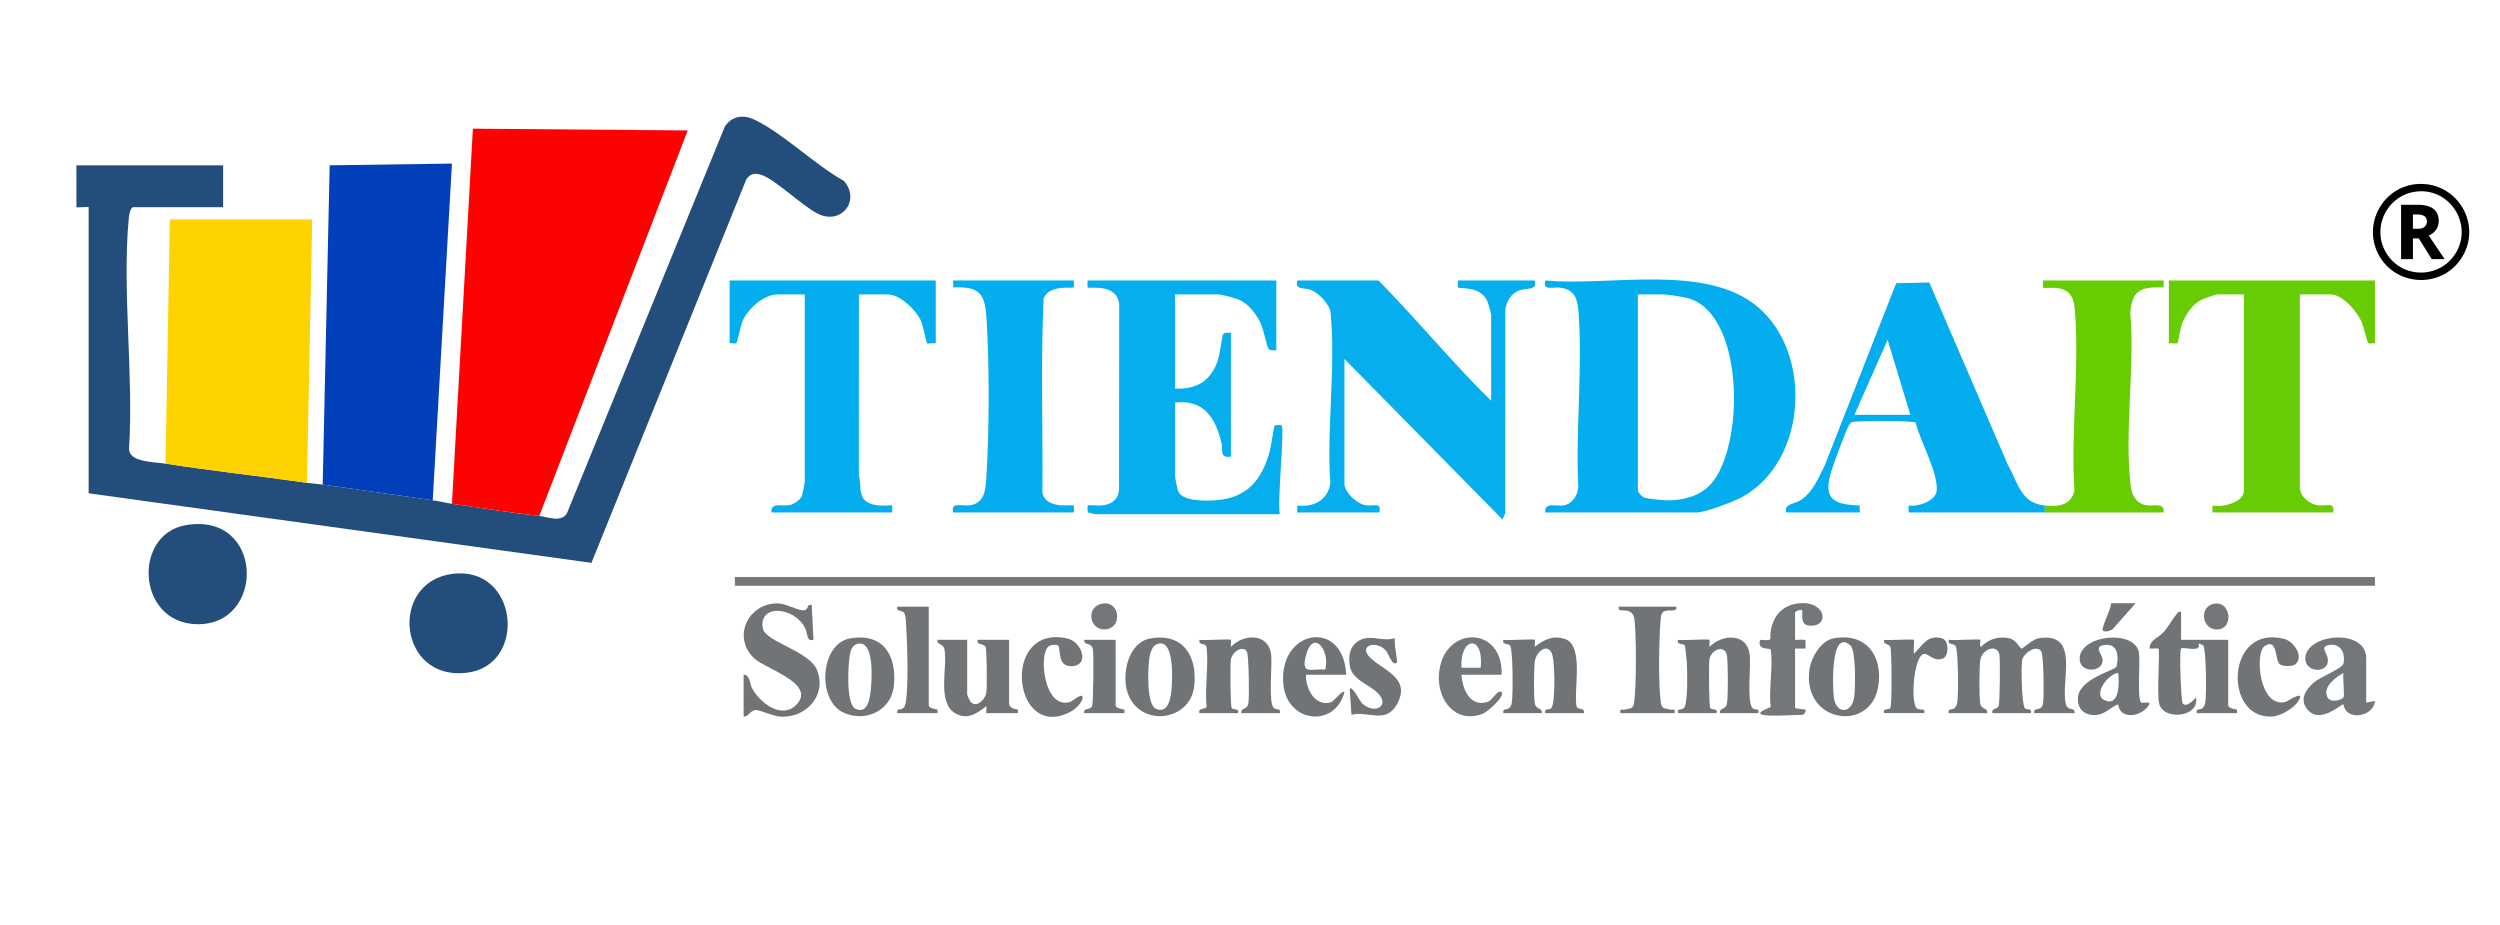
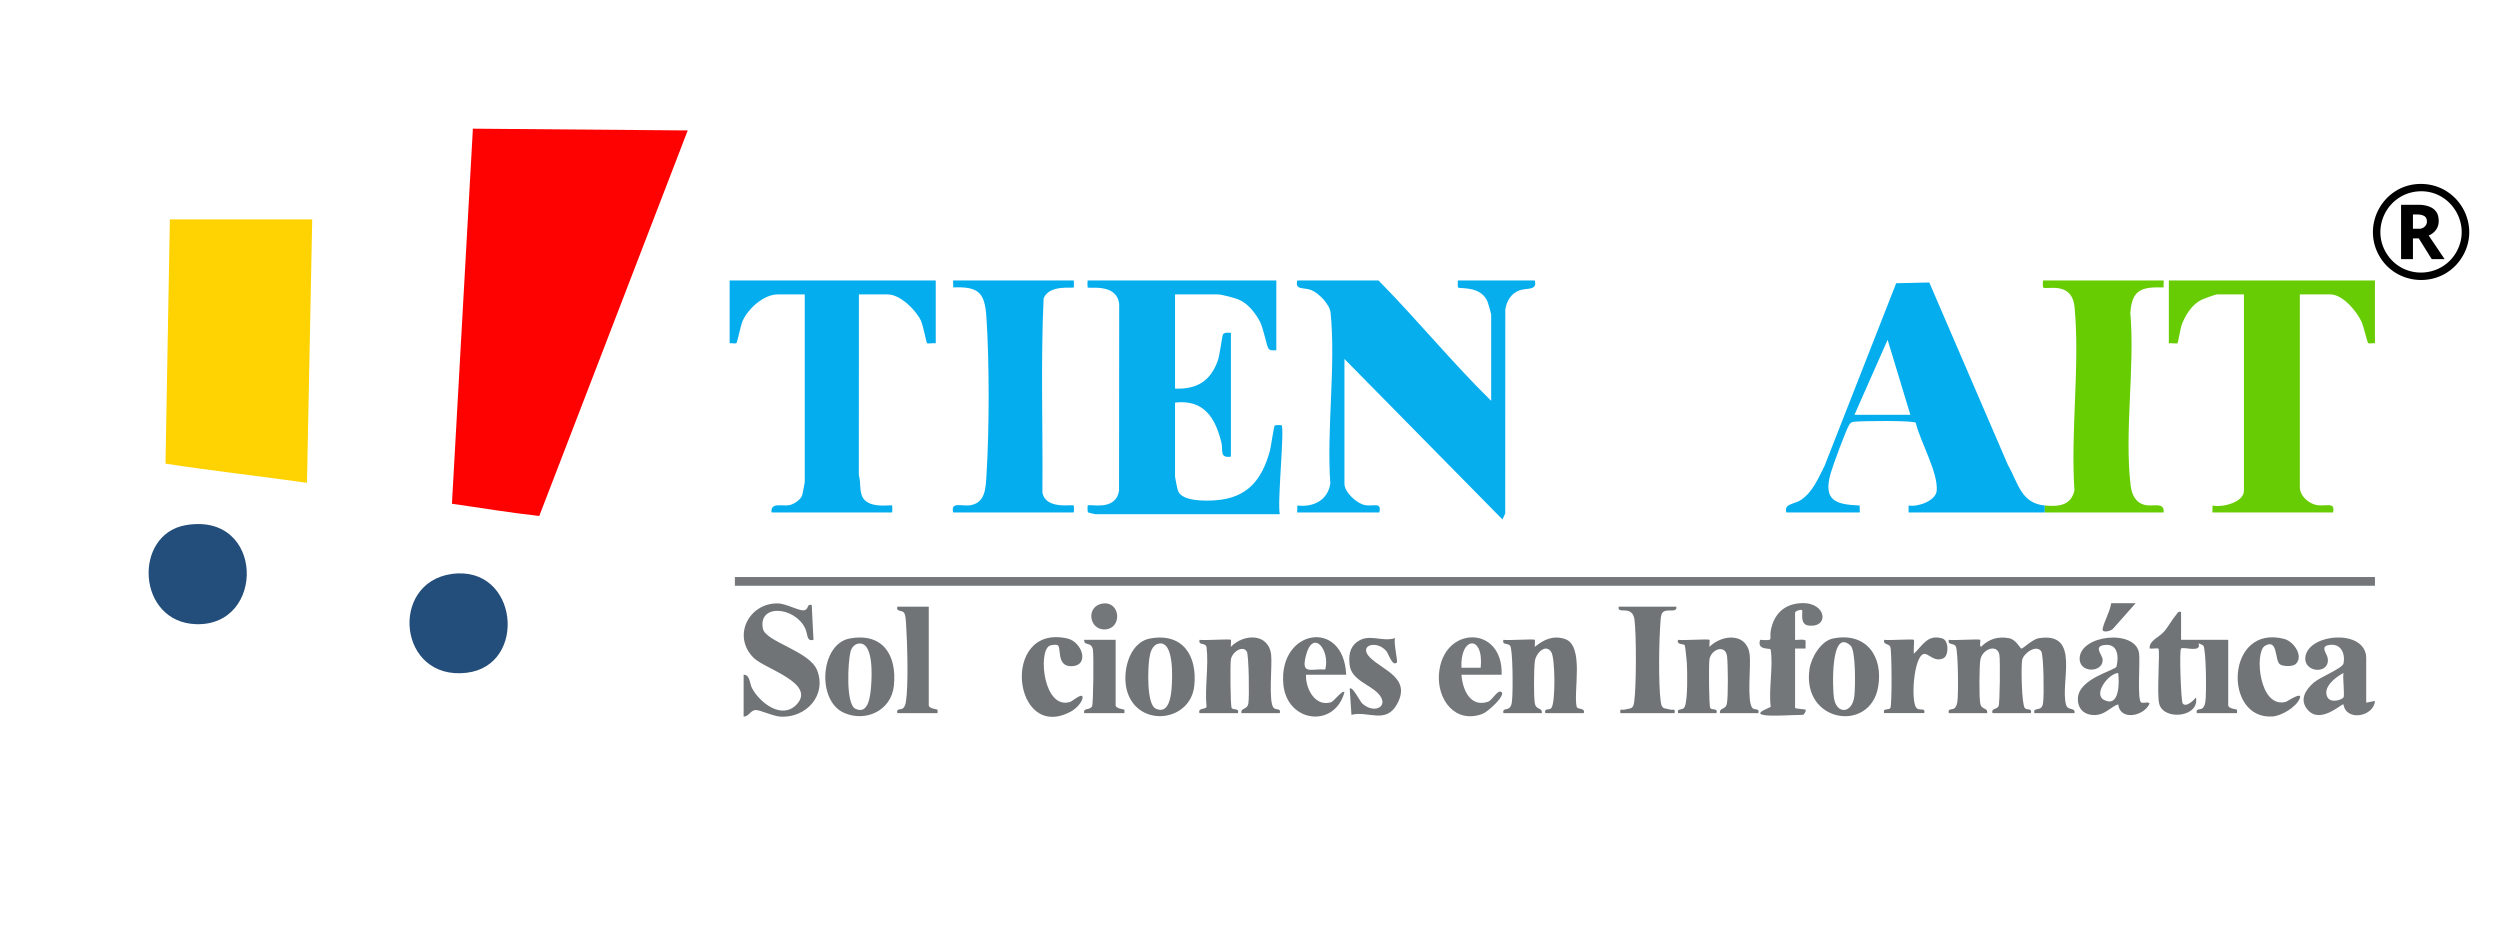
<svg xmlns="http://www.w3.org/2000/svg" viewBox="0 0 1906.667 705.333" height="705.333" width="1906.667" xml:space="preserve" id="svg2" version="1.1">
  <defs id="defs6">
    <clipPath id="clipPath18" clipPathUnits="userSpaceOnUse">
      <path id="path16" d="M 0,529 H 1430 V 0 H 0 Z" />
    </clipPath>
  </defs>
  <g transform="matrix(1.333,0,0,-1.333,0,705.333)" id="g10">
    <g id="g12">
      <g clip-path="url(#clipPath18)" id="g14">
        <g transform="translate(308.54,233.923)" id="g20">
-           <path id="path22" style="fill:#234d7a;fill-opacity:1;fill-rule:nonzero;stroke:none" d="m 0,0 c 5.384,-0.584 12.503,-3.981 15.859,1.628 l 90.319,221.198 c 4.221,6.243 10.756,6.956 17.259,3.77 16.667,-8.168 34.274,-25.654 50.939,-34.96 9.611,-11.237 -1.565,-25.251 -14.824,-18.798 -8.844,4.305 -24.68,19.921 -32.594,22.335 -3.806,1.16 -6.24,0.712 -8.495,-2.582 L 29.865,-26.824 -257.82,12.975 v 163.691 c 0,0.349 -6.995,-0.349 -6.995,0 v 23.955 h 83.941 v -23.955 h -51.464 c -1.608,0 -2.412,-4.99 -2.545,-6.441 -3.834,-41.7 2.866,-89.373 0.169,-131.697 -0.083,-7.873 14.229,-7.548 20.864,-8.585 26.864,-4.196 54.024,-7.119 80.943,-10.979 3.108,-0.446 6.148,-0.59 8.994,-0.998 20.97,-3.009 41.958,-6.024 62.956,-8.983 C -57.37,8.478 -53.65,7.504 -49.965,6.987 -33.301,4.65 -16.76,1.818 0,0" />
-         </g>
+           </g>
        <g transform="translate(258.575,240.91)" id="g24">
          <path id="path26" style="fill:#fe0101;fill-opacity:1;fill-rule:nonzero;stroke:none" d="M 0,0 11.986,214.599 134.902,213.591 49.965,-6.987 C 33.205,-5.169 16.664,-2.337 0,0" />
        </g>
        <g transform="translate(184.627,251.889)" id="g28">
-           <path id="path30" style="fill:#023fba;fill-opacity:1;fill-rule:nonzero;stroke:none" d="M 0,0 3.992,182.66 73.953,183.658 62.956,-8.983 C 41.958,-6.024 20.971,-3.009 0,0" />
-         </g>
+           </g>
        <g transform="translate(94.69,263.866)" id="g32">
          <path id="path34" style="fill:#fed301;fill-opacity:1;fill-rule:nonzero;stroke:none" d="M 0,0 2.498,139.736 H 83.941 L 80.943,-10.979 C 54.025,-7.119 26.865,-4.196 0,0" />
        </g>
        <g transform="translate(937.101,360.683)" id="g36">
-           <path id="path38" style="fill:#03adee;fill-opacity:1;fill-rule:nonzero;stroke:none" d="m 0,0 v -112.288 c 0,-1.079 2.605,-3.63 3.932,-4.058 1.673,-0.538 10.353,-1.45 12.527,-1.485 8.951,-0.142 18.81,2.301 25.034,9.015 C 61.076,-87.694 61.287,-12.04 29.195,-2.28 26.454,-1.446 17.121,0 14.49,0 Z m -52.963,-124.764 c -0.767,6.147 6.27,3.407 10.437,4.048 4.971,0.764 8.161,5.826 8.434,10.54 -1.594,32.47 2.515,67.578 0.159,99.739 -0.523,7.143 -1.687,12.728 -9.768,14.198 -5.064,0.921 -10.752,-2.207 -9.267,4.219 36.429,-3.529 92.19,10.163 121.932,-15.453 31.224,-26.893 27.801,-88.003 -9.337,-108.476 -4.888,-2.695 -21.137,-8.815 -26.15,-8.815 z" />
-         </g>
+           </g>
        <g transform="translate(853.159,299.798)" id="g40">
          <path id="path42" style="fill:#06aeee;fill-opacity:1;fill-rule:nonzero;stroke:none" d="m 0,0 v 49.407 c 0,0.404 -1.614,6.155 -1.958,7.036 -3.767,9.651 -16.013,7.423 -17.033,8.441 -0.142,0.141 -0.195,3.986 0.004,3.986 h 43.97 C 26.499,62.862 20.428,64.771 16.165,63.204 11.339,61.431 8.949,57.175 8.083,52.313 L 8.043,-64.427 6.466,-67.866 -83.941,23.955 V -47.41 c 0,-4.895 6.941,-11.282 11.716,-12.251 4.9,-0.995 9.603,2.201 8.27,-4.218 h -46.967 c -0.2,0 0.132,3.276 -0.005,3.988 9.181,-1.07 17.429,2.932 18.903,12.569 -2.184,31.238 3.2,67.099 0.149,97.787 -0.458,4.607 -6.666,11.175 -11.064,12.903 -4.429,1.74 -9.385,-0.258 -7.983,5.502 h 46.467 C -42.38,46.477 -22.408,21.998 0,0" />
        </g>
        <g transform="translate(730.245,368.668)" id="g44">
          <path id="path46" style="fill:#06aeee;fill-opacity:1;fill-rule:nonzero;stroke:none" d="m 0,0 v -39.925 c -1.502,0.045 -3.411,-0.498 -4.518,0.978 -0.946,1.263 -2.902,11.555 -4.763,15.204 -2.518,4.939 -7,10.615 -12.183,12.785 -2.347,0.983 -9.85,2.973 -12.013,2.973 h -24.482 v -53.898 c 12.413,-0.478 20.27,4.245 24.461,15.991 1.101,3.085 2.529,14.378 2.956,15.013 0.9,1.338 3.133,0.916 4.56,0.936 v -70.866 c -6.736,-0.945 -4.369,3.673 -5.439,8.041 -3.491,14.238 -10.04,24.777 -26.538,22.9 v -42.42 c 0,-0.579 1.419,-7.444 1.745,-8.237 2.477,-6.016 16.138,-5.662 21.722,-5.222 18.041,1.419 26.171,11.665 30.777,28.149 0.691,2.475 2.253,14.163 2.832,14.632 0.351,0.285 3.735,0.26 3.877,0.128 1.856,-1.745 -2.587,-44.739 -0.995,-50.909 h -105.427 c -0.227,0 -4.252,0.916 -4.409,1.08 -0.193,0.203 -0.227,3.764 -0.092,3.906 1.092,1.156 16.064,-3.621 17.928,8.552 l 0.087,106.757 c -1.421,12.049 -17.17,8.579 -18.015,9.464 -0.138,0.144 -0.195,3.988 0.004,3.988 z" />
        </g>
        <g transform="translate(1092.992,291.813)" id="g48">
          <path id="path50" style="fill:#03adee;fill-opacity:1;fill-rule:nonzero;stroke:none" d="M 0,0 -13.002,42.918 -31.978,0 Z m 76.946,-55.894 c -25.968,-0.044 -51.981,0.028 -77.95,0.004 l -10e-4,3.984 c 5.212,-0.943 15.608,2.622 16.086,8.478 0.861,10.561 -9.511,28.222 -11.97,38.846 -0.981,1.433 -30.812,1.086 -34.644,0.645 -1.741,-0.2 -2.238,-0.075 -3.358,-1.637 -1.696,-2.368 -9.714,-24.241 -10.787,-28.153 -4.195,-15.293 2.766,-17.625 16.702,-18.183 -0.134,-0.709 0.196,-3.984 -0.004,-3.984 h -41.97 c -1.435,5.203 4.319,4.515 8.326,7.153 6.745,4.439 9.982,12.545 13.516,19.439 l 41,104.569 18.941,0.426 44.951,-104.315 c 5.836,-10.188 7.459,-22.053 21.162,-23.28 z" />
        </g>
        <g transform="translate(1358.806,368.668)" id="g52">
          <path id="path54" style="fill:#68cc04;fill-opacity:1;fill-rule:nonzero;stroke:none" d="m 0,0 v -35.932 c -1.082,0.187 -3.276,-0.384 -3.884,0.118 -0.478,0.394 -2.68,9.667 -3.63,11.84 -2.655,6.078 -10.828,15.989 -17.968,15.989 H -42.97 v -110.291 c 0,-4.947 4.986,-9.387 9.725,-10.249 5.067,-0.922 10.757,2.208 9.262,-4.224 h -68.952 c -0.2,0 0.132,3.276 -0.004,3.988 5.39,-1.285 17.991,1.73 17.991,8.488 V -7.985 h -15.489 c -0.763,0 -7.631,-2.503 -8.87,-3.117 -5.284,-2.618 -9.008,-8.479 -11.102,-13.865 -0.97,-2.493 -2.147,-10.534 -2.556,-10.918 -0.461,-0.434 -3.778,0.17 -4.953,-0.047 l 0,35.932 z" />
        </g>
        <g transform="translate(535.381,368.668)" id="g56">
          <path id="path58" style="fill:#03adee;fill-opacity:1;fill-rule:nonzero;stroke:none" d="m 0,0 v -35.932 c -1.171,0.216 -4.507,-0.382 -4.955,0.044 -0.487,0.461 -2.235,10.175 -3.542,12.928 -2.914,6.136 -11.882,14.975 -18.984,14.975 h -16.488 l -0.042,-103.346 c 1.378,-4.405 -0.037,-10.463 3.014,-13.957 4.61,-5.279 15.438,-2.863 16.019,-3.473 0.137,-0.145 0.195,-3.988 -0.005,-3.988 h -68.951 c -0.763,6.055 6.029,3.384 10.265,4.22 2.602,0.513 6.455,3.097 7.28,5.703 0.22,0.694 1.441,7.16 1.441,7.544 V -7.985 h -15.489 c -7.979,0 -16.765,-8.04 -19.982,-14.976 -1.176,-2.537 -3.094,-12.434 -3.612,-12.857 -0.607,-0.496 -2.805,0.073 -3.887,-0.114 l 0,35.932 z" />
        </g>
        <path id="path60" style="fill:#73777a;fill-opacity:1;fill-rule:nonzero;stroke:none" d="M 1358.806,193.998 H 420.462 v 4.991 h 938.344 z" />
        <g transform="translate(614.326,368.668)" id="g62">
          <path id="path64" style="fill:#03adee;fill-opacity:1;fill-rule:nonzero;stroke:none" d="m 0,0 c 0.139,-0.144 0.142,-3.844 0.004,-3.988 -0.667,-0.699 -13.974,1.841 -17.234,-6.251 -1.712,-36.804 -0.35,-74.018 -0.695,-110.97 1.622,-10.113 17.194,-6.779 17.929,-7.552 0.138,-0.145 0.196,-3.988 -0.004,-3.988 h -68.952 c -1.623,6.623 5.098,3.18 10.264,4.221 8.326,1.678 8.331,10.208 8.771,17.19 1.628,25.842 1.683,64.11 -0.006,89.92 -0.92,14.058 -3.986,18.087 -19.033,17.43 C -68.82,-3.276 -69.151,0 -68.952,0 Z" />
        </g>
        <g transform="translate(1169.938,239.912)" id="g66">
          <path id="path68" style="fill:#67cc02;fill-opacity:1;fill-rule:nonzero;stroke:none" d="m 0,0 c 7.786,-0.697 14.805,-0.183 16.939,8.536 -2.272,33.661 3.193,71.642 0.087,104.788 -1.462,15.61 -16.445,9.785 -18.03,11.445 -0.137,0.144 -0.195,3.988 0.005,3.988 h 68.952 c 0.199,0 -0.133,-3.277 0.004,-3.988 C 55.309,125.147 49.882,123.545 48.923,110.335 51.594,79.087 45.448,42.157 49.077,11.589 49.715,6.214 51.876,1.374 57.687,0.227 61.915,-0.607 68.722,2.059 67.948,-3.987 45.314,-4.025 22.635,-3.955 0,-3.992 Z" />
        </g>
        <g transform="translate(106.42,228.695)" id="g70">
          <path id="path72" style="fill:#234d7a;fill-opacity:1;fill-rule:nonzero;stroke:none" d="M 0,0 C 44.93,7.583 45.747,-57.913 5.814,-56.684 -28.219,-55.637 -30.51,-5.149 0,0" />
        </g>
        <g transform="translate(258.332,200.722)" id="g74">
          <path id="path76" style="fill:#234d7a;fill-opacity:1;fill-rule:nonzero;stroke:none" d="M 0,0 C 38.2,5.443 43.929,-52.33 8.628,-56.516 -30.53,-61.16 -35.816,-5.104 0,0" />
        </g>
        <g transform="translate(1132.964,163.057)" id="g78">
          <path id="path80" style="fill:#707477;fill-opacity:1;fill-rule:nonzero;stroke:none" d="m 0,0 c 0.404,-0.425 -0.724,-3.533 0.495,-3.987 4.396,4.458 9.694,6.088 15.945,4.932 4.071,-0.753 6.344,-5.752 7.065,-5.938 0.938,-0.243 6.235,5.32 10.033,5.924 24.418,3.883 11.904,-25.901 15.619,-38.166 1.069,-3.528 5.348,-1.199 4.805,-4.686 H 30.978 c -0.792,3.127 2.623,1.5 4.097,3.387 0.812,1.04 0.781,1.869 0.945,3.056 0.524,3.797 0.338,26.807 -1.122,28.907 -2.897,4.168 -10.194,-1.263 -10.892,-4.93 -0.689,-3.622 -0.314,-25.051 1.469,-27.457 1.189,-1.604 4.291,0.234 3.505,-2.963 H 6.995 c -0.745,2.967 2.541,1.94 3.511,3.97 0.77,1.611 0.996,26.642 0.458,29.439 -1.242,6.453 -9.926,3.24 -10.905,-3.025 -0.606,-3.877 -0.729,-21.218 -0.039,-24.87 0.739,-3.906 4.349,-2.128 3.977,-5.514 h -21.984 c -0.708,3.067 2.008,1.491 3.494,2.968 0.861,0.856 1.243,2.391 1.433,3.589 0.637,4.005 0.497,29.022 -0.92,31.628 -1.17,2.149 -4.843,0.47 -4.007,3.736 C -15.51,-0.487 -0.619,0.651 0,0" />
        </g>
        <g transform="translate(1247.883,179.027)" id="g82">
          <path id="path84" style="fill:#707477;fill-opacity:1;fill-rule:nonzero;stroke:none" d="m 0,0 v -15.97 h 26.981 v -37.429 c 0,-1.958 4.794,-2.3 4.997,-2.508 0.069,-0.071 0.099,-1.984 0,-1.984 H 8.994 c -0.707,3.067 2.009,1.491 3.494,2.968 0.861,0.857 1.243,2.391 1.434,3.589 0.639,4.022 0.505,29.916 -1.211,32.083 -0.327,0.413 -1.996,0.933 -2.71,1.293 1.947,-5.784 -8.723,-1.714 -10.006,-2.997 -1.11,-1.11 -0.015,-30.091 0.901,-31.366 1.885,-2.624 6.434,1.79 7.603,3.408 2.324,-11.196 -18.008,-13.493 -20.918,-3.958 -1.677,5.496 0.571,30.794 -0.566,31.916 -0.303,0.298 -3.894,-0.216 -4.998,0 -0.255,4.669 5.085,6.216 8.018,9.449 2.73,3.009 4.674,6.98 7.132,9.844 C -1.938,-0.618 -1.868,0.418 0,0" />
        </g>
        <g transform="translate(425.458,143.095)" id="g86">
          <path id="path88" style="fill:#707477;fill-opacity:1;fill-rule:nonzero;stroke:none" d="M 0,0 C 3.701,0.05 3.419,-5.07 4.803,-7.68 9.264,-16.096 22.04,-25.998 30.421,-16.913 41.489,-4.915 12.294,3.359 5.961,9.447 -6.728,21.645 2.651,40.914 19.379,40.809 c 4.991,-0.031 12.113,-4.36 15.091,-3.947 3.085,0.427 1.367,3.771 4.497,3.057 l 1.001,-19.962 c -4.147,-1.107 -3.09,3.216 -4.793,6.691 -6.07,12.389 -26.841,14.049 -24.177,-0.16 1.455,-7.757 26.665,-12.793 31.047,-23.921 5.593,-14.202 -5.98,-27.119 -20.568,-26.586 -4.541,0.166 -12.33,4.074 -14.842,3.814 -2.719,-0.282 -3.85,-3.881 -6.635,-3.75 z" />
        </g>
        <g transform="translate(704.263,163.057)" id="g90">
          <path id="path92" style="fill:#707477;fill-opacity:1;fill-rule:nonzero;stroke:none" d="m 0,0 c 0.259,-0.274 -0.19,-3.048 0.01,-3.992 7.134,7.51 21.488,8.067 22.997,-4.469 0.726,-6.032 -1.697,-27.335 1.479,-30.492 1.486,-1.477 4.202,0.099 3.494,-2.968 H 5.996 c -0.372,3.386 3.238,1.608 3.977,5.514 0.619,3.276 0.312,27.838 -0.897,29.749 -2.406,3.797 -8.557,-0.433 -9.127,-4.77 -0.392,-2.988 -0.284,-26.432 0.493,-27.575 1.007,-1.483 4.47,0.244 3.555,-2.918 h -21.984 c -1.074,3.23 3.602,1.838 4.04,3.66 -1.072,10.64 1.273,23.464 0.025,33.806 C -14.323,-1.13 -18.68,-3.729 -17.987,0 -15.509,-0.488 -0.617,0.653 0,0" />
        </g>
        <g transform="translate(978.072,163.057)" id="g94">
          <path id="path96" style="fill:#707477;fill-opacity:1;fill-rule:nonzero;stroke:none" d="m 0,0 c 0.259,-0.274 -0.19,-3.048 0.01,-3.992 7.324,7.266 21.475,8.18 22.997,-4.469 0.759,-6.304 -1.687,-26.734 1.486,-30.482 1.349,-1.594 4.231,0.168 3.487,-2.978 H 5.996 c -0.372,3.386 3.238,1.608 3.977,5.514 0.779,4.121 0.628,22.437 0.077,26.982 -0.859,7.099 -9.3,4.086 -10.101,-2.003 -0.392,-2.988 -0.284,-26.432 0.493,-27.575 1.007,-1.483 4.47,0.244 3.555,-2.918 h -21.984 c -0.711,3.391 2.628,0.975 3.823,3.665 1.784,4.019 1.505,19.721 1.221,24.83 -0.084,1.521 -0.918,9.843 -1.189,10.285 -0.668,1.088 -4.913,0.04 -3.855,3.141 2.478,-0.488 17.37,0.653 17.987,0" />
        </g>
        <g transform="translate(878.142,163.057)" id="g98">
          <path id="path100" style="fill:#707477;fill-opacity:1;fill-rule:nonzero;stroke:none" d="m 0,0 c 0.259,-0.274 -0.19,-3.048 0.01,-3.992 5.125,4.098 10.211,6.637 17.031,4.543 11.555,-3.546 4.857,-30.312 6.899,-38.812 0.438,-1.822 5.114,-0.43 4.04,-3.66 H 5.996 c -0.787,3.197 2.316,1.359 3.505,2.963 2.379,3.21 2.164,28.235 -0.062,31.911 -3.101,5.123 -8.881,-0.402 -9.461,-5.408 -0.501,-4.321 -0.696,-20.048 0.042,-23.952 0.739,-3.906 4.349,-2.128 3.977,-5.514 h -21.984 c -0.64,3.184 2.353,1.29 3.93,3.553 1.007,1.446 0.958,3.22 1.112,4.885 0.386,4.186 0.476,28.436 -1.28,30.258 -1.319,1.37 -4.6,0.15 -3.762,3.225 2.478,-0.488 17.37,0.653 17.987,0" />
        </g>
        <g transform="translate(553.369,163.057)" id="g102">
-           <path id="path104" style="fill:#707477;fill-opacity:1;fill-rule:nonzero;stroke:none" d="m 0,0 v -31.441 c 0,-0.28 1.58,-3.591 1.957,-4.033 3.245,-3.808 8.313,1.395 8.985,5.081 0.489,2.677 0.303,25.195 -0.432,26.415 C 9.28,-1.938 5.152,-3.167 5.996,0 h 17.987 v -36.431 c 0,-3.227 4.762,-3.276 4.997,-3.506 0.071,-0.069 0.099,-1.984 0,-1.984 H 10.992 c -0.2,0 0.152,3.338 -0.01,3.993 -5.469,-4.243 -10.837,-8.08 -17.679,-4.19 -10.806,6.143 -4.386,26.412 -6.314,36.604 -0.739,3.907 -4.349,2.129 -3.977,5.514 z" />
-         </g>
+           </g>
        <g transform="translate(1340.818,130.119)" id="g106">
          <path id="path108" style="fill:#73777a;fill-opacity:1;fill-rule:nonzero;stroke:none" d="M 0,0 C 0.759,1.233 -0.561,11.455 0,13.974 -4.515,11.594 -12.003,5.914 -9.264,0.246 -7.433,-3.542 -0.875,-1.422 0,0 M 12.991,-2.994 17.981,-2 C 17.505,-10.944 1.49,-14.022 -0.017,-3.991 c -0.891,0.712 -13.172,-11.682 -20.528,-3.058 -4.857,5.695 -1.172,11.472 3.546,15.544 3.731,3.219 16.483,8.126 17.022,10.981 1.122,5.941 -1.752,11.752 -8.502,10.472 -5.04,-0.955 -0.939,-4.832 -0.54,-7.566 1.385,-9.489 -14.001,-8.396 -12.788,0.807 1.793,13.587 34.798,16.19 34.798,-0.731 z" />
        </g>
        <g transform="translate(1211.903,144.088)" id="g110">
          <path id="path112" style="fill:#707477;fill-opacity:1;fill-rule:nonzero;stroke:none" d="M 0,0 C -5.587,-0.299 -14.571,-12.185 -7.996,-15.475 0.861,-19.909 0.689,-5.239 0,0 m 13.134,-16.825 c 1.201,-0.744 3.944,0.619 4.852,-0.63 -3.106,-7.299 -16.892,-10.107 -17.991,-0.504 -3.714,-1.136 -7.04,-5.244 -11.545,-5.93 -6.53,-0.995 -11.772,2.392 -11.503,9.399 0.439,11.464 21.58,16.008 22.099,18.159 1.381,5.733 0.776,13.11 -6.55,12.387 -7.139,-0.706 -1.413,-5.555 -1.376,-8.562 0.09,-7.49 -13.505,-7.667 -13.175,0.967 0.513,13.462 31.825,16.692 33.995,2.965 0.715,-4.522 -1.171,-26.785 1.194,-28.251" />
        </g>
        <g transform="translate(1008.551,120.138)" id="g114">
          <path id="path116" style="fill:#73777a;fill-opacity:1;fill-rule:nonzero;stroke:none" d="m 0,0 c -4.963,1.233 4.412,4.096 4.543,4.647 -1.257,9.911 1.528,23.276 -0.019,32.717 -0.179,1.091 -8.099,-0.759 -6.027,5.55 8.381,-0.475 5.071,-0.22 6.109,5.382 1.723,9.305 7.61,15.164 17.425,15.615 14.515,0.667 16.251,-14.244 4.172,-12.818 -5.369,0.634 -3.046,8.071 -3.723,8.793 -0.552,0.588 -3.993,-0.432 -3.993,-1.496 V 42.919 c 0,-0.32 5.828,0.711 6.013,-0.577 l -0.012,-4.419 -6.001,0.005 V 3.992 c 0,-0.487 5.775,-0.79 5.991,-1.003 C 25.069,2.408 23.596,0 22.984,0 17.592,0 4.154,-1.032 0,0" />
        </g>
        <g transform="translate(1058.759,159.793)" id="g118">
          <path id="path120" style="fill:#707477;fill-opacity:1;fill-rule:nonzero;stroke:none" d="m 0,0 c -11.696,10.518 -10.238,-25.02 -9.497,-29.931 1.446,-9.594 10.434,-9.152 11.668,0.845 C 2.776,-24.189 3.126,-2.811 0,0 M -10.007,4.034 C 8.81,7.85 18.886,-6.074 15.8,-23.738 c -4.611,-26.387 -43.732,-20.423 -39.265,10.274 0.959,6.591 6.515,16.09 13.458,17.498" />
        </g>
        <g transform="translate(491.139,160.897)" id="g122">
          <path id="path124" style="fill:#707477;fill-opacity:1;fill-rule:nonzero;stroke:none" d="m 0,0 c -2.351,-0.359 -3.926,-2.392 -4.497,-4.553 -1.509,-5.717 -2.856,-29.991 2.768,-32.719 7.636,-3.703 8.581,7.874 8.986,12.994 C 7.681,-18.916 8.818,1.347 0,0 M -4.99,2.927 C 14.136,6.425 22.171,-6.806 20.263,-24.292 18.74,-38.242 4.347,-45.071 -8.124,-39.664 c -15.977,6.927 -13.71,39.511 3.134,42.591" />
        </g>
        <g transform="translate(663.034,160.908)" id="g126">
          <path id="path128" style="fill:#707477;fill-opacity:1;fill-rule:nonzero;stroke:none" d="m 0,0 c -3.917,-0.755 -4.988,-5.235 -5.477,-8.592 -0.801,-5.501 -1.665,-26.213 3.756,-28.671 7.011,-3.179 8.509,6.011 8.958,10.982 C 7.731,-20.797 8.98,1.73 0,0 m -5.006,2.916 c 18.753,3.43 27.146,-10.008 25.253,-27.219 -2.256,-20.513 -31.791,-24.019 -38.296,-3.311 -3.276,10.43 0.616,28.257 13.043,30.53" />
        </g>
        <g transform="translate(959.085,182.021)" id="g130">
          <path id="path132" style="fill:#707477;fill-opacity:1;fill-rule:nonzero;stroke:none" d="m 0,0 c 0.701,-3.862 -5.356,-0.832 -7.757,-3.231 -1.104,-1.103 -1.148,-3.662 -1.277,-5.21 -0.883,-10.544 -1.271,-35.847 0.134,-45.9 0.637,-4.562 1.943,-3.553 5.439,-4.535 1.607,-0.451 2.961,1.075 2.462,-2.009 h -30.979 c -0.499,3.084 0.855,1.558 2.462,2.009 3.496,0.982 4.802,-0.027 5.439,4.535 1.208,8.644 1.283,38.245 0.146,46.907 -0.241,1.834 -0.806,3.499 -2.488,4.501 -3.059,1.823 -7.174,-0.586 -6.558,2.933 z" />
        </g>
        <g transform="translate(847.168,147.082)" id="g134">
          <path id="path136" style="fill:#73777a;fill-opacity:1;fill-rule:nonzero;stroke:none" d="m 0,0 c 1.926,19.242 -11.934,17.937 -11.002,0 z m 11.987,-3.988 h -22.984 c 0.581,-8.337 4.864,-18.771 15.045,-15.519 2.693,0.861 5.789,7.55 7.934,5.533 2.189,-2.058 -7.844,-11.267 -11.014,-12.442 -15.541,-5.764 -25.921,8.08 -24.844,22.795 2.043,27.896 36.785,28.289 35.863,-0.367" />
        </g>
        <g transform="translate(758.231,146.084)" id="g138">
          <path id="path140" style="fill:#707477;fill-opacity:1;fill-rule:nonzero;stroke:none" d="M 0,0 C 2.972,11.048 -7.162,23.836 -11.14,7.642 -13.796,-3.171 -8.31,0.565 0,0 m 11.987,-2.989 h -22.984 c -0.407,-7.595 5.018,-18.564 14.283,-15.766 1.687,0.509 6.438,7.215 7.696,5.78 -5.565,-20.824 -32.944,-17.511 -34.955,4.504 -2.883,31.566 34.505,37.933 35.96,5.482" />
        </g>
        <g transform="translate(531.384,182.021)" id="g142">
          <path id="path144" style="fill:#707477;fill-opacity:1;fill-rule:nonzero;stroke:none" d="m 0,0 v -56.393 c 0,-1.958 4.794,-2.3 4.997,-2.508 0.069,-0.071 0.099,-1.984 0,-1.984 h -22.984 c -0.708,3.067 2.008,1.491 3.494,2.968 0.861,0.856 1.243,2.391 1.433,3.589 1.484,9.334 0.778,33.719 0.115,43.889 -0.121,1.868 -0.198,5.164 -1.035,6.703 -1.17,2.149 -4.843,0.47 -4.007,3.736 z" />
        </g>
        <g transform="translate(605.212,159.936)" id="g146">
          <path id="path148" style="fill:#707477;fill-opacity:1;fill-rule:nonzero;stroke:none" d="m 0,0 c -0.881,0.561 -3.877,0.242 -4.894,-0.36 -6.438,-3.811 -3.192,-36.807 12.047,-32.013 1.079,0.34 7.749,6.112 6.974,2.046 -0.538,-2.827 -4.008,-6.153 -6.482,-7.504 C -25.812,-56.111 -33.12,12.493 5.407,3.91 14.038,1.987 18.496,-11.908 7.621,-11.962 -0.829,-12.003 2.107,-1.341 0,0" />
        </g>
        <g transform="translate(1313.599,149.321)" id="g150">
          <path id="path152" style="fill:#707477;fill-opacity:1;fill-rule:nonzero;stroke:none" d="m 0,0 c -1.671,-1.67 -7.125,-1.594 -9.098,-0.32 -3.196,2.062 -0.975,15.214 -8.675,10.582 -6.002,-3.612 -3.345,-36.055 12.038,-32.008 0.755,0.199 9.524,6.227 7.96,2.061 -1.853,-4.936 -10.378,-10.069 -15.624,-10.429 -28.38,-1.95 -26.697,53.044 6.672,44.379 C -1.242,12.84 4.499,4.498 0,0" />
        </g>
        <g transform="translate(798.192,164.05)" id="g154">
          <path id="path156" style="fill:#707477;fill-opacity:1;fill-rule:nonzero;stroke:none" d="m 0,0 c -1.011,-2.271 1.66,-13.315 1,-13.967 -2.529,-2.497 -4.719,4.973 -5.982,6.497 -5.471,6.596 -16.205,3.366 -9.494,-3.502 7.263,-7.433 23.789,-11.675 15.684,-26.654 -6.439,-11.897 -16.664,-3.784 -26.178,-6.283 l -1.001,14.964 c 1.512,1.73 5.867,-7.256 7.086,-8.384 7.189,-6.648 16.276,-1.473 8.932,5.928 -4.891,4.929 -15.036,7.658 -16.041,15.909 -0.649,5.327 -0.109,10.261 4.513,13.502 C -14.642,2.805 -7.389,-2.453 0,0" />
        </g>
        <g transform="translate(1094.99,163.057)" id="g158">
          <path id="path160" style="fill:#707477;fill-opacity:1;fill-rule:nonzero;stroke:none" d="m 0,0 c 0.355,-0.354 -0.264,-6.53 0.01,-7.985 5.026,4.739 7.776,11.32 16.28,8.778 3.865,-1.155 3.736,-9.786 0.705,-11.277 -5.347,-2.63 -8.734,3.046 -11.307,2.404 -5.792,-1.444 -7.532,-27.037 -4.205,-30.863 1.722,-1.98 5.214,0.541 4.513,-2.978 h -22.984 c -0.915,3.162 2.548,1.435 3.555,2.918 0.988,1.453 0.849,33.166 -0.045,35.034 -0.97,2.029 -4.254,1.003 -3.51,3.969 C -14.536,-0.446 -0.601,0.6 0,0" />
        </g>
        <g transform="translate(638.309,163.057)" id="g162">
          <path id="path164" style="fill:#707477;fill-opacity:1;fill-rule:nonzero;stroke:none" d="m 0,0 v -37.429 c 0,-1.958 4.794,-2.3 4.997,-2.508 0.069,-0.071 0.099,-1.984 0,-1.984 h -22.984 c -0.663,3.321 3.21,1.358 4.515,3.978 0.728,1.462 1.008,29.631 0.456,32.427 -0.92,4.661 -5.211,1.796 -4.971,5.516 z" />
        </g>
        <g transform="translate(631.085,183.838)" id="g166">
          <path id="path168" style="fill:#73777a;fill-opacity:1;fill-rule:nonzero;stroke:none" d="M 0,0 C 9.864,1.274 11.098,-13.834 1.635,-14.787 -8.007,-15.758 -10.237,-1.322 0,0" />
        </g>
        <g transform="translate(1267.622,183.828)" id="g170">
-           <path id="path172" style="fill:#73777a;fill-opacity:1;fill-rule:nonzero;stroke:none" d="M 0,0 C 8.652,0.762 10.299,-13.915 1.648,-14.773 -8.261,-15.757 -9.902,-0.872 0,0" />
-         </g>
+           </g>
        <g transform="translate(1221.901,184.017)" id="g174">
          <path id="path176" style="fill:#707477;fill-opacity:1;fill-rule:nonzero;stroke:none" d="m 0,0 -12.91,-14.553 c -0.73,-1.249 -6.583,-2.902 -5.969,-0.042 0.977,4.552 4.191,9.76 4.889,14.595 z" />
        </g>
        <g transform="translate(1383.973,419.669)" id="g178">
          <path id="path180" style="fill:#000000;fill-opacity:1;fill-rule:nonzero;stroke:none" d="M 0,0 C -18.32,-1.038 -28.458,-21.948 -17.597,-36.939 -7.517,-50.851 13.712,-49.264 21.75,-34.147 30.197,-18.26 17.896,1.014 0,0 m -0.323,4.205 c 22.75,1.099 37.176,-24.082 24.261,-43.02 -11.586,-16.988 -37.321,-15.547 -47.007,2.549 -9.472,17.697 2.762,39.505 22.746,40.471" />
        </g>
        <g transform="translate(1380.545,398.246)" id="g182">
          <path id="path184" style="fill:#000000;fill-opacity:1;fill-rule:nonzero;stroke:none" d="M 0,0 H 3.72 C 5.801,0 7.822,1.607 7.982,3.716 8.348,8.516 3.42,8.256 0,8.194 Z M -6.792,13.692 4.587,13.697 C 9.126,13.293 13.525,11.771 14.523,6.814 15.393,2.493 13.933,-1.164 10.099,-3.36 9.793,-3.535 9.484,-3.61 9.193,-3.75 9.09,-3.8 9.014,-3.721 9.067,-3.924 l 9.046,-13.434 H 10.728 L 3.342,-5.498 H 0 v -11.86 h -6.792 z" />
        </g>
      </g>
    </g>
  </g>
</svg>